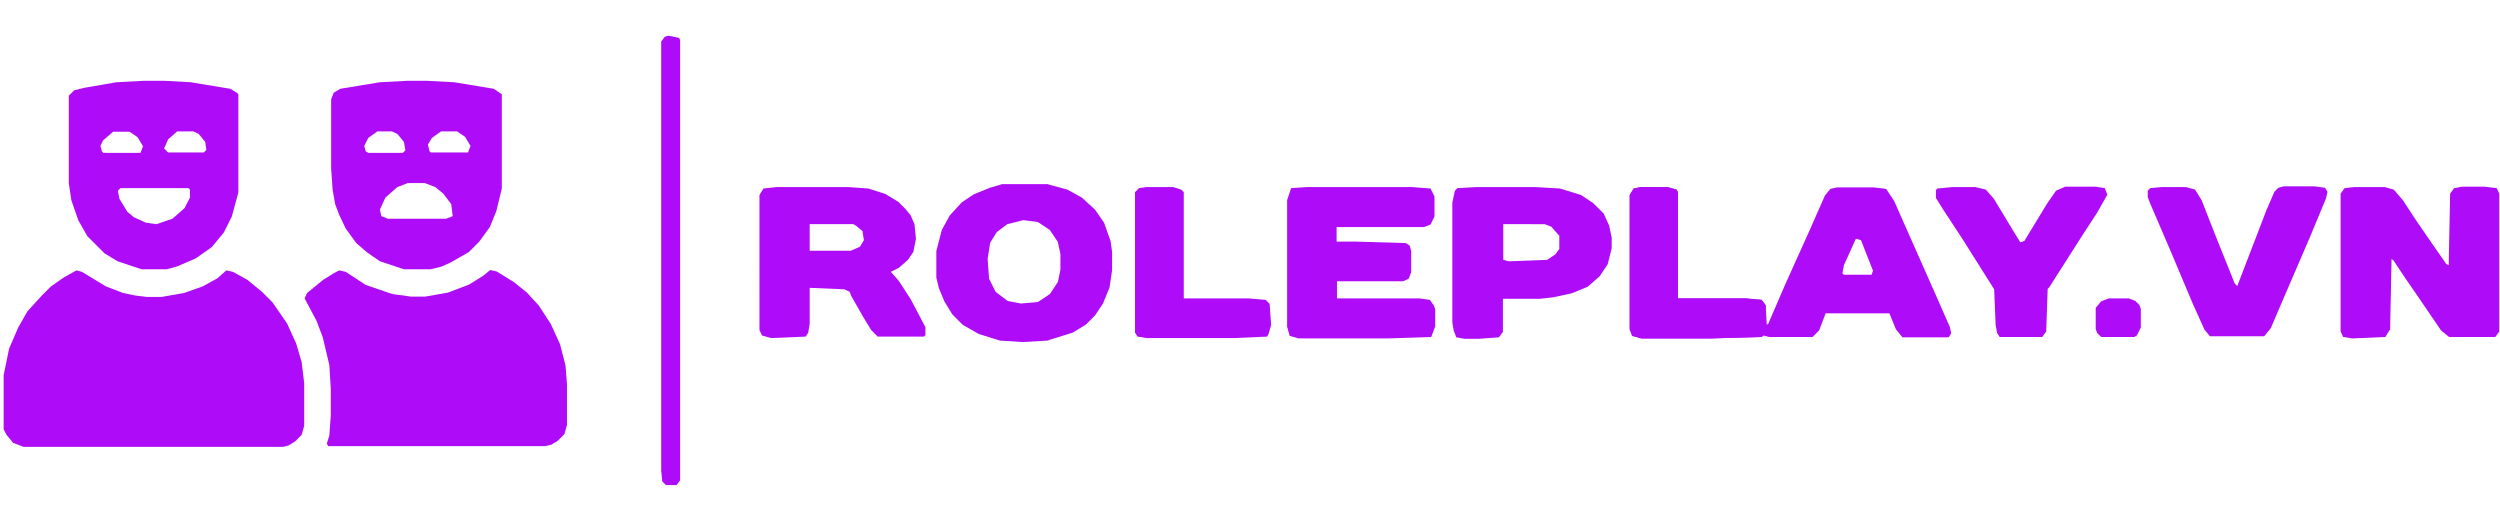
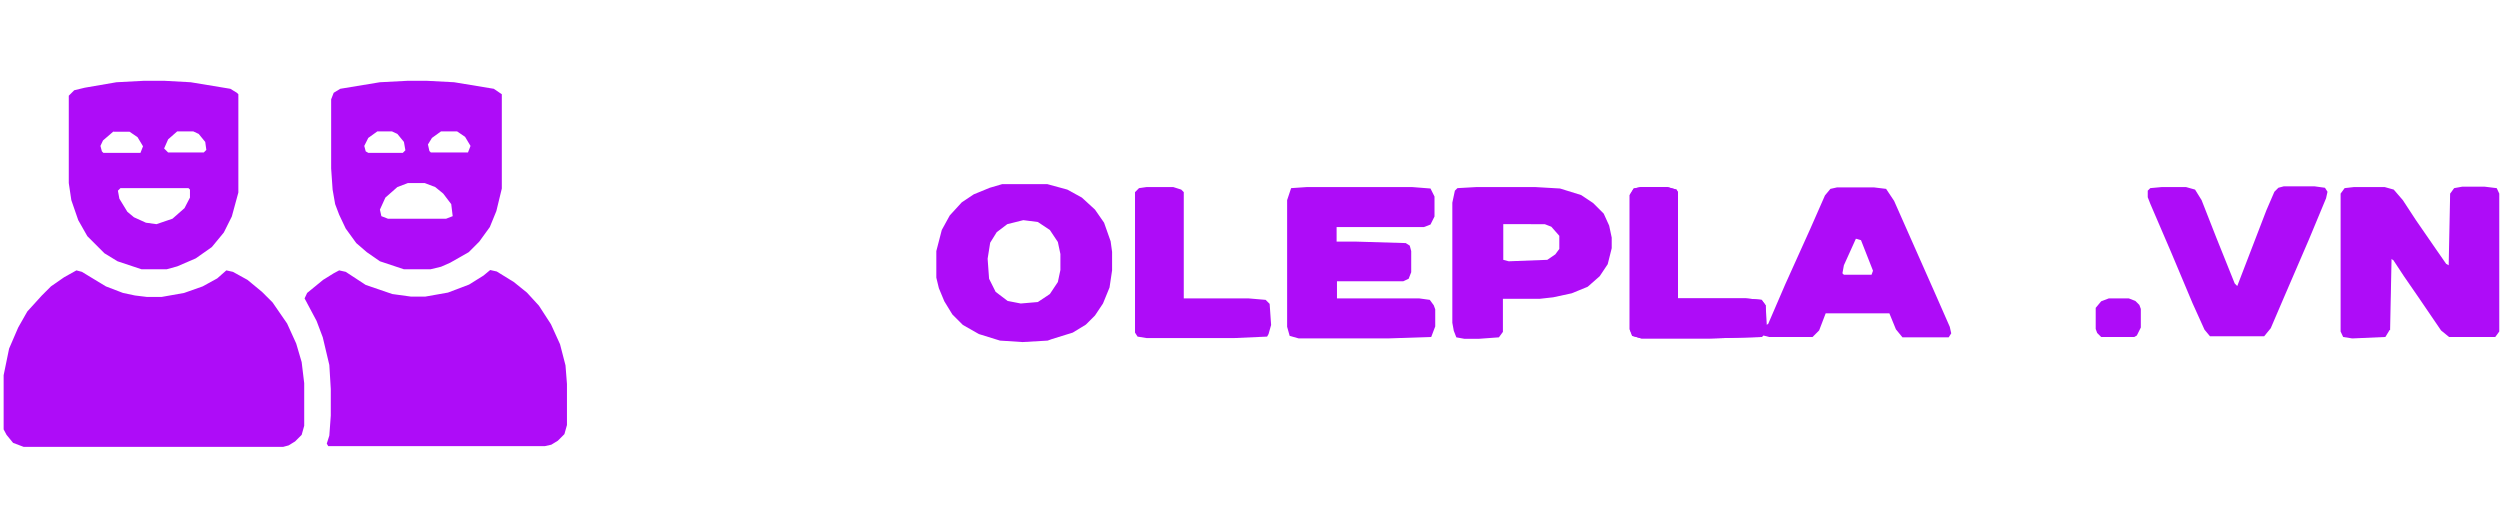
<svg xmlns="http://www.w3.org/2000/svg" version="1.1" id="Layer_1" x="0px" y="0px" width="687px" height="143px" viewBox="0 0 687 143" style="enable-background:new 0 0 687 143;" xml:space="preserve">
  <style type="text/css">
	.st0{fill:#AE0CF8;}
</style>
  <g>
    <path class="st0" d="M21,74.3l1.5,0.4l6.6,4l4.7,1.8l3.3,0.7l3.3,0.4h4l6.2-1.1l5.1-1.8l4-2.2l2.5-2.2l1.8,0.4l4,2.2l4,3.3l2.9,2.9   l4,5.8l2.5,5.5l1.5,5.1l0.7,5.8v11.7l-0.7,2.5l-1.8,1.8l-1.8,1.1l-1.5,0.4H6.5l-2.9-1.1l-1.8-2.2L1,118v-14.9l1.5-7.3L5,90l2.5-4.4   l4-4.4l2.5-2.5l3.6-2.5L21,74.3z" />
    <path class="st0" d="M93.2,74.3l1.8,0.4l5.5,3.6l7.3,2.5l5.1,0.7h4l6.2-1.1l5.8-2.2l4-2.5l1.8-1.5l1.8,0.4l4.7,2.9l3.6,2.9l3.3,3.6   l3.3,5.1l2.5,5.5l1.5,5.8l0.4,5.1v11.3l-0.7,2.5l-1.8,1.8l-1.8,1.1l-1.8,0.4H90.2l-0.4-0.7l0.7-2.2l0.4-5.5v-7.3l-0.4-6.6l-1.8-7.6   L87,88.2L83.7,82l0.7-1.5l4.4-3.6l2.9-1.8L93.2,74.3z" />
    <path class="st0" d="M450.9,51.4h7.3l2.5,0.7l0.4,0.7V82h18.6l4.4,0.4l1.1,1.5v5.5l0.7-0.4l4.7-10.9l6.9-15.3l4-9.1l1.5-1.8   l1.8-0.4h10.2l3.3,0.4l2.2,3.3l6.6,14.9l4.7,10.6l4,9.1l0.4,1.8l-0.7,1.1h-12.7l-1.8-2.2l-1.8-4.4h-17.5l-1.8,4.7l-1.8,1.8h-12   l-1.5-0.4l-0.4,0.4l-14.2,0.4h-18.9l-2.5-0.7l-0.7-1.8V53.6l1.1-1.8L450.9,51.4z M510,65.6l-3.3,7.3l-0.4,2.2l0.4,0.4h7.6l0.4-1.1   l-3.3-8.4L510,65.6z" />
    <path class="st0" d="M39.6,22.2h5.5l7.3,0.4l10.9,1.8l1.8,1.1l0.4,0.4v27l-1.8,6.6l-2.2,4.4l-3.3,4L53.8,71l-5.1,2.2L45.8,74h-6.9   l-6.6-2.2l-3.6-2.2l-4.7-4.7l-2.5-4.4L19.6,55l-0.7-4.7v-24l1.5-1.5l2.9-0.7l8.7-1.5L39.6,22.2z M31.2,36.1l-2.9,2.5l-0.7,1.5   l0.4,1.5l0.4,0.4h10.2l0.7-1.8l-1.5-2.5l-2.2-1.5H31.2z M48.7,36.1l-2.5,2.2l-1.1,2.5l1.1,1.1H56l0.7-0.7L56.4,39l-1.8-2.2   l-1.5-0.7H48.7z M33.1,51.7l-0.7,0.7l0.4,2.2l2.2,3.6l1.8,1.5l3.3,1.5l2.9,0.4l4.4-1.5l3.3-2.9l1.5-2.9v-2.2l-0.4-0.4H33.1z" />
    <path class="st0" d="M112.1,22.2h5.1l7.6,0.4l10.9,1.8l2.2,1.5v25.9l-1.5,6.2l-1.8,4.4l-2.9,4l-2.9,2.9l-5.1,2.9l-2.5,1.1l-2.9,0.7   H111l-6.6-2.2l-3.6-2.5l-2.9-2.5l-2.9-4L93.2,59l-1.1-2.9l-0.7-4L91,46.3V27.3l0.7-1.8l1.8-1.1l10.9-1.8L112.1,22.2z M103.7,36.1   l-2.5,1.8l-1.1,2.2l0.4,1.5l0.7,0.4h9.5l0.7-0.7L111,39l-1.8-2.2l-1.5-0.7H103.7z M121.2,36.1l-2.5,1.8l-1.1,1.8l0.4,1.8l0.4,0.4   h10.2l0.7-1.8l-1.5-2.5l-2.2-1.5H121.2z M112.1,50.3l-2.9,1.1l-3.3,2.9l-1.5,3.3l0.4,1.8l1.8,0.7h16l1.8-0.7l-0.4-3.3l-2.2-2.9   l-2.2-1.8l-2.9-1.1H112.1z" />
    <path class="st0" d="M646.9,51.4h8.4l2.5,0.7l2.5,2.9l3.6,5.5l5.8,8.4l2.5,3.6l0.7,0.4l0.4-19.7l1.1-1.5l2.2-0.4h6.2l3.3,0.4   l0.7,1.5v37.9l-1.1,1.5h-12.7l-2.2-1.8l-6.2-9.1l-4-5.8l-2.9-4.4l-0.7-0.4l-0.4,19.7l-1.1,1.8l-9.1,0.4l-2.5-0.4l-0.7-1.5V53.2   l1.1-1.5L646.9,51.4z" />
-     <path class="st0" d="M213.4,51.4h19.7l5.5,0.4l4.7,1.5l3.6,2.2l1.8,1.8l1.5,1.8l1.1,2.5l0.4,4l-0.7,3.6l-1.5,2.2l-2.5,2.2l-2.2,1.1   l2.2,2.5l3.3,5.1l4,7.6v2.2l-0.4,0.4h-12.7l-1.8-1.8l-2.2-3.6l-3.3-5.8l-0.4-1.1l-1.5-0.7l-9.5-0.4v9.8l-0.4,2.5l-0.7,1.1l-9.5,0.4   l-2.5-0.7l-0.7-1.5V53.6l1.1-1.8L213.4,51.4z M222.5,61.6v7.3h11.3l2.5-1.1l1.1-1.8l-0.4-2.5l-1.8-1.5l-0.7-0.4H222.5z" />
    <path class="st0" d="M275.4,50.6h12.4l5.5,1.5l4,2.2l3.6,3.3l2.5,3.6l1.8,5.1l0.4,2.9v5.1l-0.7,4.7l-1.8,4.4l-2.2,3.3l-2.5,2.5   l-3.6,2.2l-5.8,1.8l-1.1,0.4l-6.9,0.4l-6.2-0.4l-5.8-1.8l-4.4-2.5l-2.9-2.9l-2.2-3.6l-1.5-3.6l-0.7-2.9v-7.3l1.5-5.8l2.2-4l3.3-3.6   l3.3-2.2l4.4-1.8L275.4,50.6z M281.2,60.5l-4.4,1.1l-2.9,2.2l-1.8,2.9l-0.7,4.4l0.4,5.5l1.8,3.6l3.3,2.5l3.6,0.7l4.7-0.4l3.3-2.2   l2.2-3.3l0.7-3.3v-4.4l-0.7-3.3l-2.2-3.3l-3.3-2.2L281.2,60.5z" />
    <path class="st0" d="M359.2,51.4h28.8l5.1,0.4l1.1,2.2v5.5l-1.1,2.2l-1.8,0.7h-24v4h5.5l13.5,0.4l1.1,0.7l0.4,1.5v5.8l-0.7,1.8   l-1.5,0.7h-18.2V82h22.6l2.9,0.4l1.1,1.5l0.4,1.1v4.7l-1.1,2.9l-12,0.4h-24.4l-2.5-0.7l-0.7-2.5V55l1.1-3.3L359.2,51.4z" />
    <path class="st0" d="M405.8,51.4h16l6.9,0.4l5.8,1.8l3.3,2.2l2.9,2.9l1.5,3.3l0.7,3.3v2.9l-1.1,4.4l-2.2,3.3l-3.3,2.9l-4.4,1.8   l-5.1,1.1l-3.6,0.4h-10.2v9.1l-1.1,1.5l-5.5,0.4h-4l-2.2-0.4l-0.7-1.8l-0.4-2.2V55.7l0.7-3.3l0.7-0.7L405.8,51.4z M413.1,61.6v9.8   l1.5,0.4l10.6-0.4l2.2-1.5l1.1-1.5v-3.6l-2.2-2.5l-1.8-0.7H413.1z" />
    <path class="st0" d="M594.1,51.4h6.6l2.5,0.7L605,55l4,10.2l5.1,12.7l0.7,0.7l8-20.8l2.2-5.1l1.1-1.1l1.5-0.4h8.4l2.9,0.4l0.7,1.1   l-0.4,1.8l-4.7,11.3l-6.9,16l-3.6,8.4l-1.8,2.2h-14.9l-1.5-1.8l-3.3-7.3l-5.8-13.8l-5.8-13.5l-0.7-1.8v-1.8l0.7-0.7L594.1,51.4z" />
-     <path class="st0" d="M536.6,51.4h6.2l2.9,0.7l2.2,2.5l5.5,9.1l1.8,2.9l1.1-0.4l6.2-10.2l2.5-3.6l2.5-1.1h8.4l2.5,0.4l0.7,1.8   l-2.9,5.1l-3.6,5.5l-4.4,6.9l-5.1,8l-0.4,0.4l-0.4,11.7l-1.1,1.5h-11.7l-0.7-1.1l-0.4-2.2l-0.4-9.8l-8.7-13.8l-5.5-8.4l-1.8-2.9   v-2.2l0.4-0.4L536.6,51.4z" />
-     <path class="st0" d="M183.7,9.8l2.9,0.6l0.3,0.6V132l-1,1.3H183l-1-1l-0.3-2.9v-118l1-1.3L183.7,9.8z" />
    <path class="st0" d="M450.9,51.4h7.3l2.5,0.7l0.4,0.7V82h18.6l4.4,0.4l1.1,1.5l0.4,6.9l-0.4,0.7h-0.7l-0.4,1.1l-14.2,0.4h-18.9   l-2.5-0.7l-0.7-1.8V53.6l1.1-1.8L450.9,51.4z" />
    <path class="st0" d="M315.1,51.4h7.3l2.2,0.7l0.7,0.7V82h17.8l4.7,0.4l1.1,1.1l0.4,5.8l-0.7,2.5l-0.4,0.7l-9.1,0.4h-24l-2.5-0.4   l-0.7-1.1V52.8l1.1-1.1L315.1,51.4z" />
-     <path class="st0" d="M579.5,82h5.5l1.8,0.7l1.1,1.1l0.4,1.1V90l-1.1,2.2l-0.7,0.4h-9.1l-1.1-1.1l-0.4-1.1v-5.8l1.5-1.8L579.5,82z" />
+     <path class="st0" d="M579.5,82h5.5l1.8,0.7l1.1,1.1l0.4,1.1V90l-1.1,2.2l-0.7,0.4h-9.1l-1.1-1.1l-0.4-1.1v-5.8l1.5-1.8L579.5,82" />
    <path class="st0" d="M656.8,70.3l1.1,0.7h-0.7l-0.4,19.7h-0.4v-20L656.8,70.3z" />
    <path class="st0" d="M673.5,53.2h0.4v21.1l-1.1-1.1l0.4-0.4L673.5,53.2z" />
  </g>
</svg>